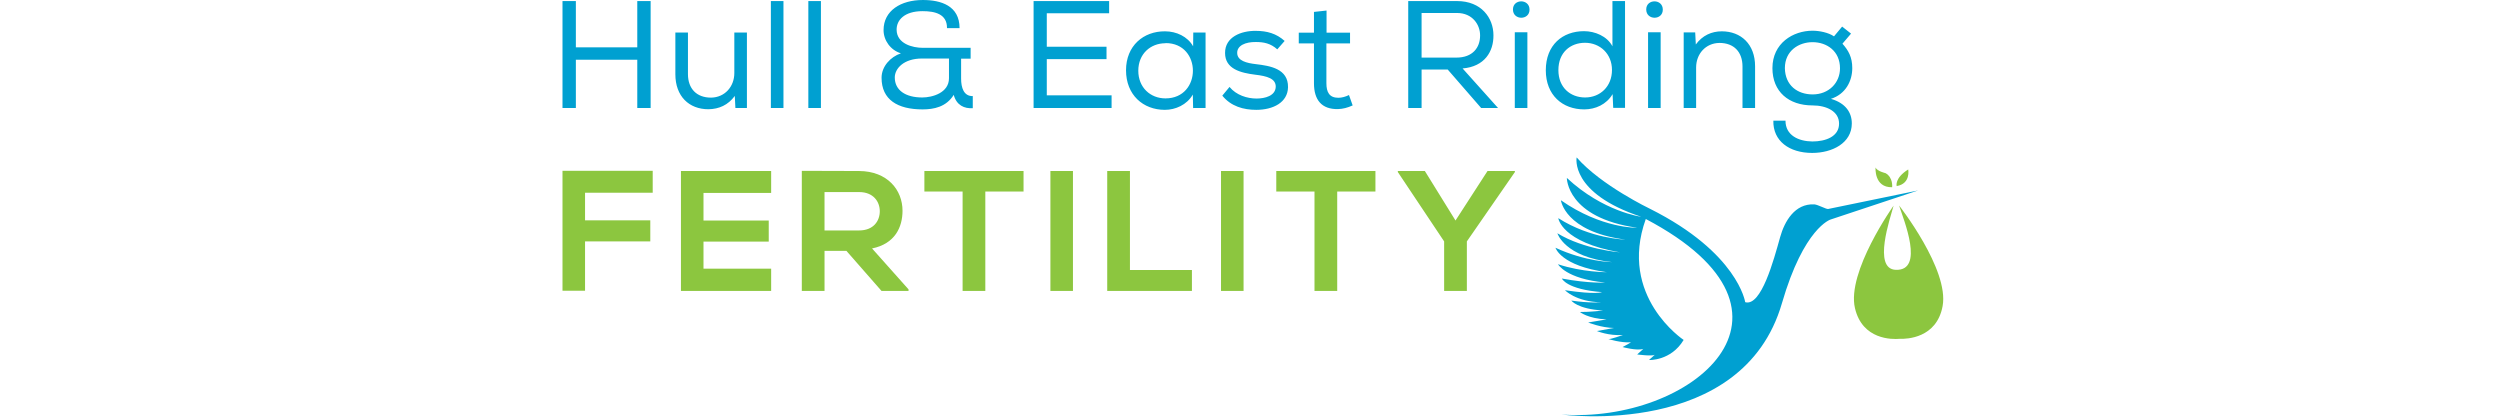
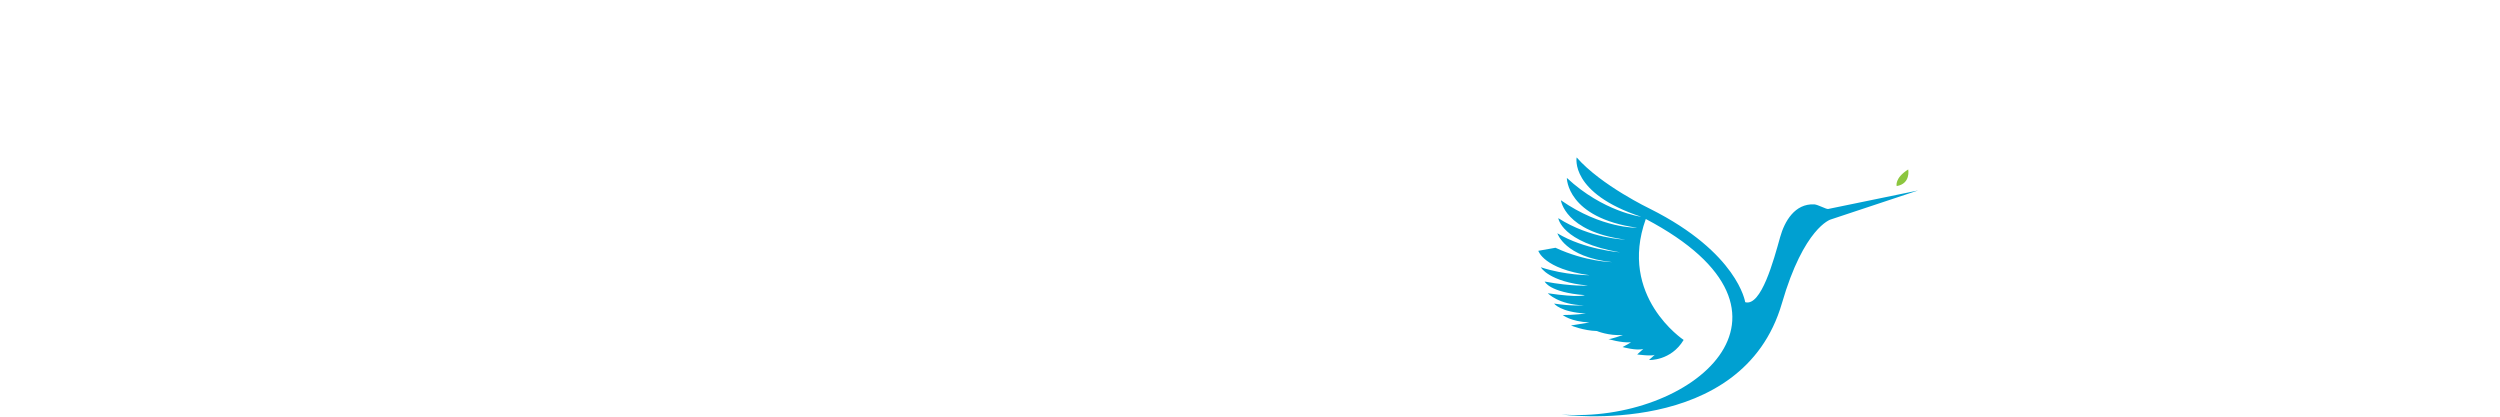
<svg xmlns="http://www.w3.org/2000/svg" height="60" viewBox="0 0 360 60" width="360">
  <g fill="none" fill-rule="evenodd" transform="translate(81)">
    <g transform="translate(142.718 22.667)">
      <g fill="#8cc63f">
-         <path d="m48.96 6.945c-.477 1.772-3.042 9.117.309 9.243 4.193.158 1.151-7.185.482-9.261 0 0 7.244 9.221 6.266 14.49-.855 4.609-5.137 4.747-6.201 4.707-1.059.09-5.343.154-6.418-4.408-1.231-5.217 5.561-14.771 5.561-14.771" />
        <path d="m49.402 4.128s-.332-1.144 1.662-2.393c0 0 .403 2.044-1.662 2.393" />
-         <path d="m48.751 4.294s.169-1.408-.96-2.031c0 0-1.216-.271-1.431-.816 0 0-.235 2.91 2.39 2.848" />
      </g>
-       <path d="m.271 13.01c4.387 2.037 8.17 2.071 8.17 2.071-6.886-.733-7.896-4.156-7.896-4.156 3.872 2.351 9.027 2.748 9.027 2.748-8.447-1.453-8.898-4.927-8.898-4.927 4.657 2.983 9.652 3.091 9.652 3.091-8.723-1.153-9.275-5.669-9.275-5.669 5.888 4.117 10.999 3.962 10.999 3.962-10.186-1.439-10.143-7.179-10.143-7.179 5.236 4.883 10.705 5.596 10.705 5.596-10.321-3.413-9.293-8.546-9.293-8.546 3.525 4.038 10.582 7.407 10.582 7.407 12.643 6.338 13.691 13.439 13.691 13.439 2.305.665 4.108-6.066 5.031-9.37.636-2.278 2.112-4.846 4.906-4.716.516.023 1.741.72 2.007.665.085-.017 12.947-2.666 12.947-2.666l-12.595 4.184s-3.844 1.15-7.01 12.061c-5.69 19.594-31.754 16.017-31.754 16.017 18.527 1.36 37.993-14.539 12.152-28.155-4.01 11.168 5.452 17.416 5.452 17.416-1.834 3.05-4.995 2.893-4.995 2.893l.85-.762c-.35.252-2.547-.038-2.547-.038.225-.211.88-.798.88-.798-.985.288-2.982-.27-2.982-.27.336-.157 1.213-.678 1.213-.678-1.511.087-3.251-.475-3.251-.475.308.06 2.088-.583 2.088-.583-2.07.141-3.75-.572-3.75-.572l2.472-.436c-1.91-.046-3.73-.796-3.73-.796l2.659-.441c-2.706-.11-3.843-1.068-3.843-1.068 1.419.022 3.341-.212 3.341-.212-3.72-.211-4.583-1.434-4.583-1.434 2.569.393 4.292.253 4.292.253-3.679-.091-5.202-1.742-5.202-1.742 4.598.679 5.33.272 5.33.272-5.119-.388-5.78-1.956-5.78-1.956 4.023.744 6.234.574 6.234.574-5.65-.525-6.793-2.632-6.793-2.632 3.516 1.166 7.028 1.146 7.028 1.146-6.625-.906-7.388-3.515-7.388-3.515" fill="#00a0d1" />
+       <path d="m.271 13.01c4.387 2.037 8.17 2.071 8.17 2.071-6.886-.733-7.896-4.156-7.896-4.156 3.872 2.351 9.027 2.748 9.027 2.748-8.447-1.453-8.898-4.927-8.898-4.927 4.657 2.983 9.652 3.091 9.652 3.091-8.723-1.153-9.275-5.669-9.275-5.669 5.888 4.117 10.999 3.962 10.999 3.962-10.186-1.439-10.143-7.179-10.143-7.179 5.236 4.883 10.705 5.596 10.705 5.596-10.321-3.413-9.293-8.546-9.293-8.546 3.525 4.038 10.582 7.407 10.582 7.407 12.643 6.338 13.691 13.439 13.691 13.439 2.305.665 4.108-6.066 5.031-9.37.636-2.278 2.112-4.846 4.906-4.716.516.023 1.741.72 2.007.665.085-.017 12.947-2.666 12.947-2.666l-12.595 4.184s-3.844 1.15-7.01 12.061c-5.69 19.594-31.754 16.017-31.754 16.017 18.527 1.36 37.993-14.539 12.152-28.155-4.01 11.168 5.452 17.416 5.452 17.416-1.834 3.05-4.995 2.893-4.995 2.893l.85-.762c-.35.252-2.547-.038-2.547-.038.225-.211.88-.798.88-.798-.985.288-2.982-.27-2.982-.27.336-.157 1.213-.678 1.213-.678-1.511.087-3.251-.475-3.251-.475.308.06 2.088-.583 2.088-.583-2.07.141-3.75-.572-3.75-.572c-1.91-.046-3.73-.796-3.73-.796l2.659-.441c-2.706-.11-3.843-1.068-3.843-1.068 1.419.022 3.341-.212 3.341-.212-3.72-.211-4.583-1.434-4.583-1.434 2.569.393 4.292.253 4.292.253-3.679-.091-5.202-1.742-5.202-1.742 4.598.679 5.33.272 5.33.272-5.119-.388-5.78-1.956-5.78-1.956 4.023.744 6.234.574 6.234.574-5.65-.525-6.793-2.632-6.793-2.632 3.516 1.166 7.028 1.146 7.028 1.146-6.625-.906-7.388-3.515-7.388-3.515" fill="#00a0d1" />
    </g>
-     <path d="m10.768 15.554v-6.952h-8.844v6.952h-1.924v-15.4h1.924v6.666h8.844v-6.666h1.924v15.4zm14.118 0h.011l-.088-1.738c-.973 1.32-2.277 1.892-3.803 1.914-2.786 0-4.754-1.87-4.754-5.038v-6.006h1.813v5.984c0 2.09 1.238 3.388 3.317 3.388 1.99-.022 3.361-1.584 3.361-3.542v-5.83h1.813v10.868zm0 0h-.011zm6.932-15.4v15.4h-1.813v-15.4zm5.395 0v15.4h-1.813v-15.4zm18.153 3.894v-.044c0-1.958-1.68-2.398-3.516-2.398-2.653 0-3.759 1.32-3.737 2.684.022 2.002 2.277 2.596 3.781 2.596h6.876v1.562h-1.371v2.86c0 1.32.376 2.552 1.68 2.53v1.738c-1.216.088-2.344-.418-2.742-1.914-1.083 1.738-2.852 2.09-4.488 2.09-3.582 0-5.904-1.386-5.904-4.554 0-1.628 1.282-3.014 2.786-3.52-1.504-.462-2.498-1.87-2.498-3.344 0-2.794 2.476-4.334 5.66-4.334 2.587 0 5.284.814 5.284 4.048zm.287 4.378h-3.891c-2.631 0-3.914 1.452-3.914 2.728 0 1.826 1.526 2.882 3.958 2.882 1.437 0 3.847-.66 3.847-2.772zm12.183 7.128v-15.4h10.878v1.76h-8.977v4.818h8.601v1.782h-8.601v5.214h9.331v1.826zm23.017 0-.044.044-.044-1.98c-.862 1.496-2.521 2.2-4.024 2.2-3.14 0-5.594-2.156-5.594-5.698 0-3.52 2.498-5.632 5.616-5.61 1.636 0 3.25.748 4.046 2.156l.022-1.98h1.769v10.868zm-4.002-9.35-.022.022c-2.167 0-3.914 1.54-3.914 3.96s1.747 3.982 3.914 3.982c5.262 0 5.262-7.964.022-7.964zm16.097.88-.022.022c-.951-.858-1.946-1.056-3.073-1.056-1.504-.022-2.72.506-2.697 1.584.022 1.122 1.349 1.452 2.72 1.606 1.99.242 4.643.638 4.599 3.322-.044 2.178-2.123 3.256-4.577 3.256-1.835 0-3.648-.506-4.886-2.046l1.039-1.254c.973 1.188 2.543 1.672 3.891 1.672 1.194 0 2.72-.374 2.764-1.694.022-1.188-1.26-1.54-2.941-1.738-2.101-.264-4.356-.814-4.356-3.124-.022-2.31 2.322-3.212 4.422-3.19 1.636 0 2.985.396 4.157 1.452zm7.075-5.566v3.19h3.383v1.54h-3.405v5.742c0 1.276.42 2.09 1.725 2.09.486 0 1.039-.154 1.526-.396l.531 1.496c-.73.33-1.393.506-2.123.528-2.344.044-3.449-1.32-3.449-3.718v-5.742h-2.189v-1.54h2.189v-2.992zm22.265 14.036-4.82-5.544h-3.759v5.544h-1.924v-15.4h7.031c3.493 0 5.24 2.42 5.24 4.928.022 2.332-1.26 4.51-4.444 4.774l5.108 5.698zm-3.56-7.26c2.322 0 3.405-1.43 3.405-3.168.022-1.54-1.083-3.256-3.317-3.256h-5.108v6.424zm8.137-6.93c0-1.562 2.388-1.562 2.388.022 0 1.562-2.388 1.562-2.388-.022zm.265 3.278h1.813v10.912h-1.813zm15.853-4.488.022-.022v15.4h-1.703l-.088-1.98c-.884 1.496-2.476 2.2-4.09 2.2-3.118 0-5.528-2.046-5.528-5.632 0-3.652 2.41-5.632 5.506-5.632 1.548 0 3.317.704 4.09 2.178v-6.512zm-5.738 6.006c-2.118.005-3.836 1.39-3.836 3.938 0 2.508 1.725 3.938 3.847 3.938 2.167 0 3.869-1.584 3.869-3.96 0-2.328-1.719-3.911-3.88-3.916zm8.811-4.796c0-1.562 2.388-1.562 2.388.022 0 1.562-2.388 1.562-2.388-.022zm.265 3.278h1.813v10.912h-1.813zm5.13.022h1.658l.088 1.738c.951-1.298 2.277-1.892 3.737-1.892 2.764 0 4.798 1.848 4.798 5.038v6.006h-1.813v-5.984c0-2.09-1.238-3.388-3.317-3.388-1.99.022-3.361 1.584-3.361 3.542v5.83h-1.791zm14.659 12.716c0 2.112 1.879 2.97 3.869 2.992 1.879 0 3.847-.682 3.847-2.574 0-1.76-1.791-2.618-3.825-2.618-3.427 0-5.771-1.98-5.771-5.368 0-3.586 2.963-5.39 5.771-5.39.995 0 2.3.264 3.095.814l1.172-1.408 1.282 1.012-1.238 1.452c.862.968 1.415 1.936 1.415 3.52 0 1.848-.951 3.74-3.073 4.422 2.123.616 3.007 1.98 3.007 3.542 0 2.816-2.808 4.246-5.705 4.246-3.294 0-5.66-1.716-5.594-4.642zm-.088-7.568c.044 2.486 1.813 3.784 4.002 3.784 2.322 0 3.936-1.672 3.936-3.762 0-2.486-1.902-3.762-3.958-3.762-1.946 0-3.98 1.21-3.98 3.74z" fill="#00a0d1" />
-     <path d="m30.046 38.685v3.207h-12.99v-17.267h12.99v3.157h-9.743v3.971h9.396v3.034h-9.396v3.897zm-30.046 3.182v-17.267h12.99v3.157h-9.743v3.971h9.396v3.034h-9.396v7.104zm49.829-.197v.222h-3.892l-5.057-5.772h-3.148v5.772h-3.272v-17.291c2.752 0 5.504.025 8.255.025 4.09.025 6.247 2.738 6.247 5.723 0 2.368-1.091 4.761-4.388 5.427zm-7.115-14.011h-4.983v5.525h4.983c2.082 0 2.975-1.381 2.975-2.763 0-1.381-.917-2.763-2.975-2.763zm14.901 14.233v-14.307h-5.504v-2.96h14.279v2.96h-5.504v14.307zm15.891 0h-3.248v-17.267h3.248zm4.933-17.267h3.272v14.257h8.925v3.009h-12.197zm19.634 17.267h-3.248v-17.267h3.248zm10.214 0v-14.307h-5.504v-2.96h14.279v2.96h-5.504v14.307zm15.892-17.267 4.413 7.129 4.611-7.129h3.942v.148l-6.917 9.99v7.129h-3.272v-7.129l-6.669-9.99v-.148z" fill="#8cc63f" />
  </g>
</svg>